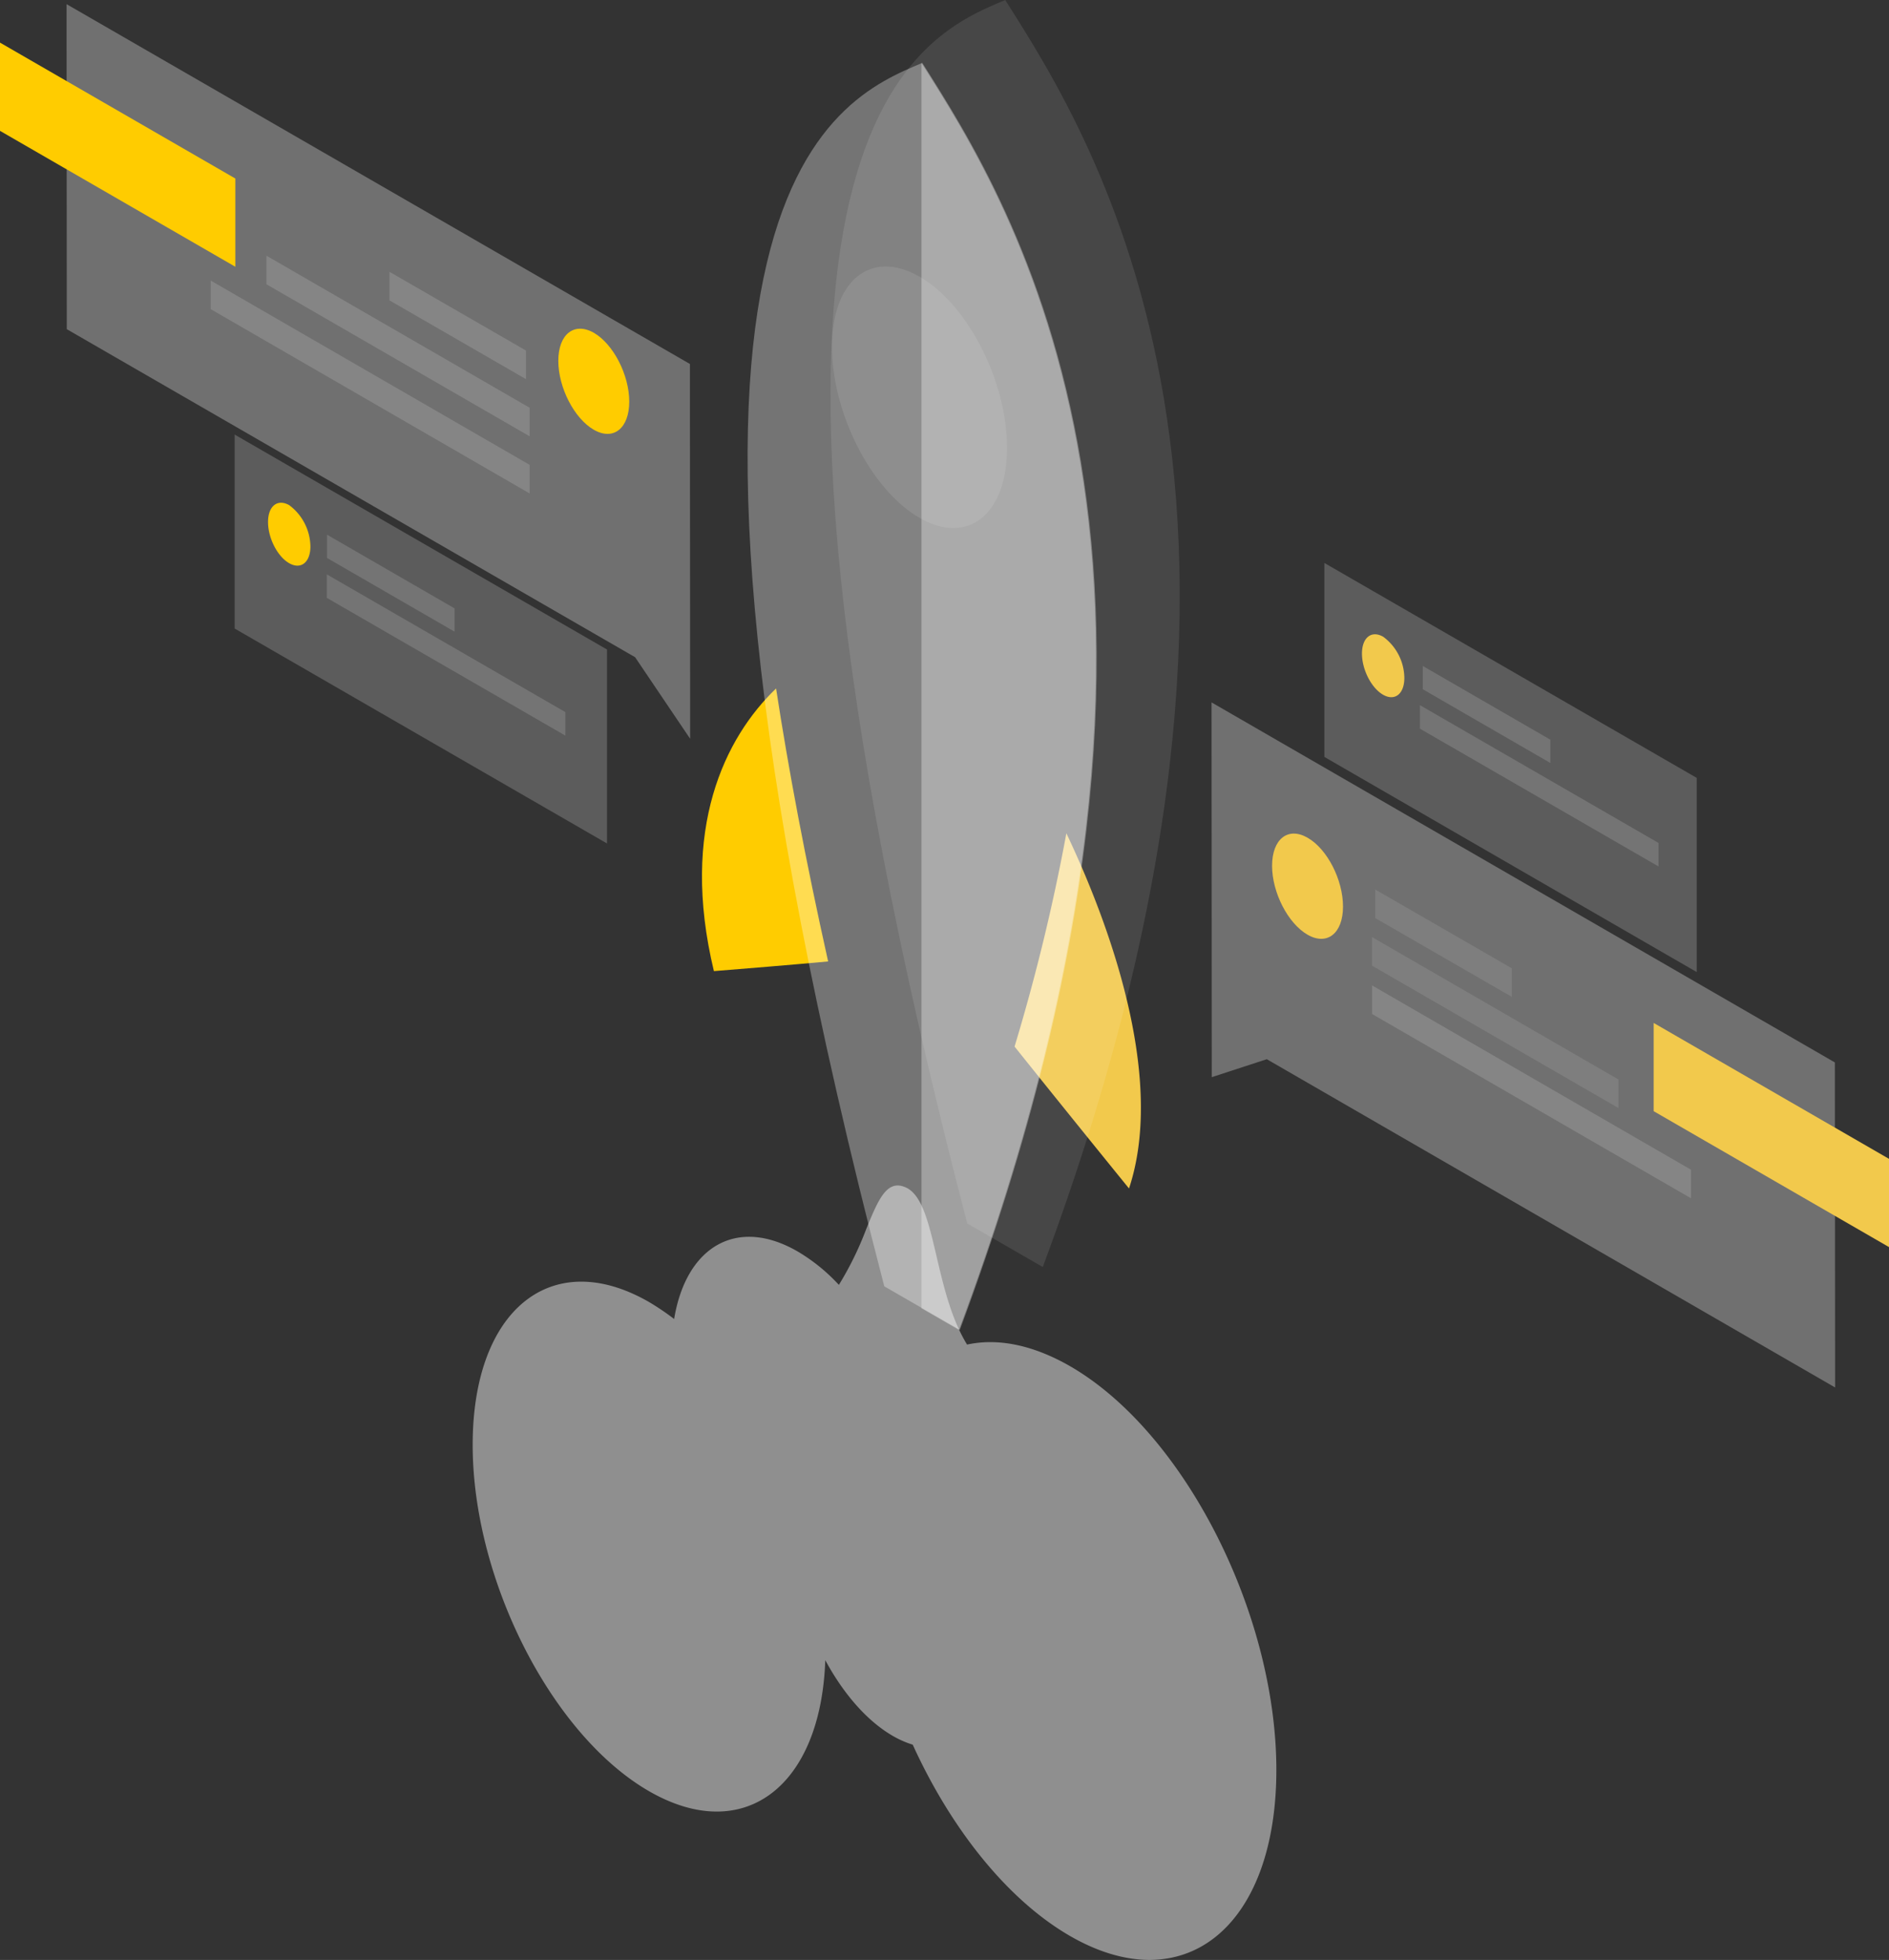
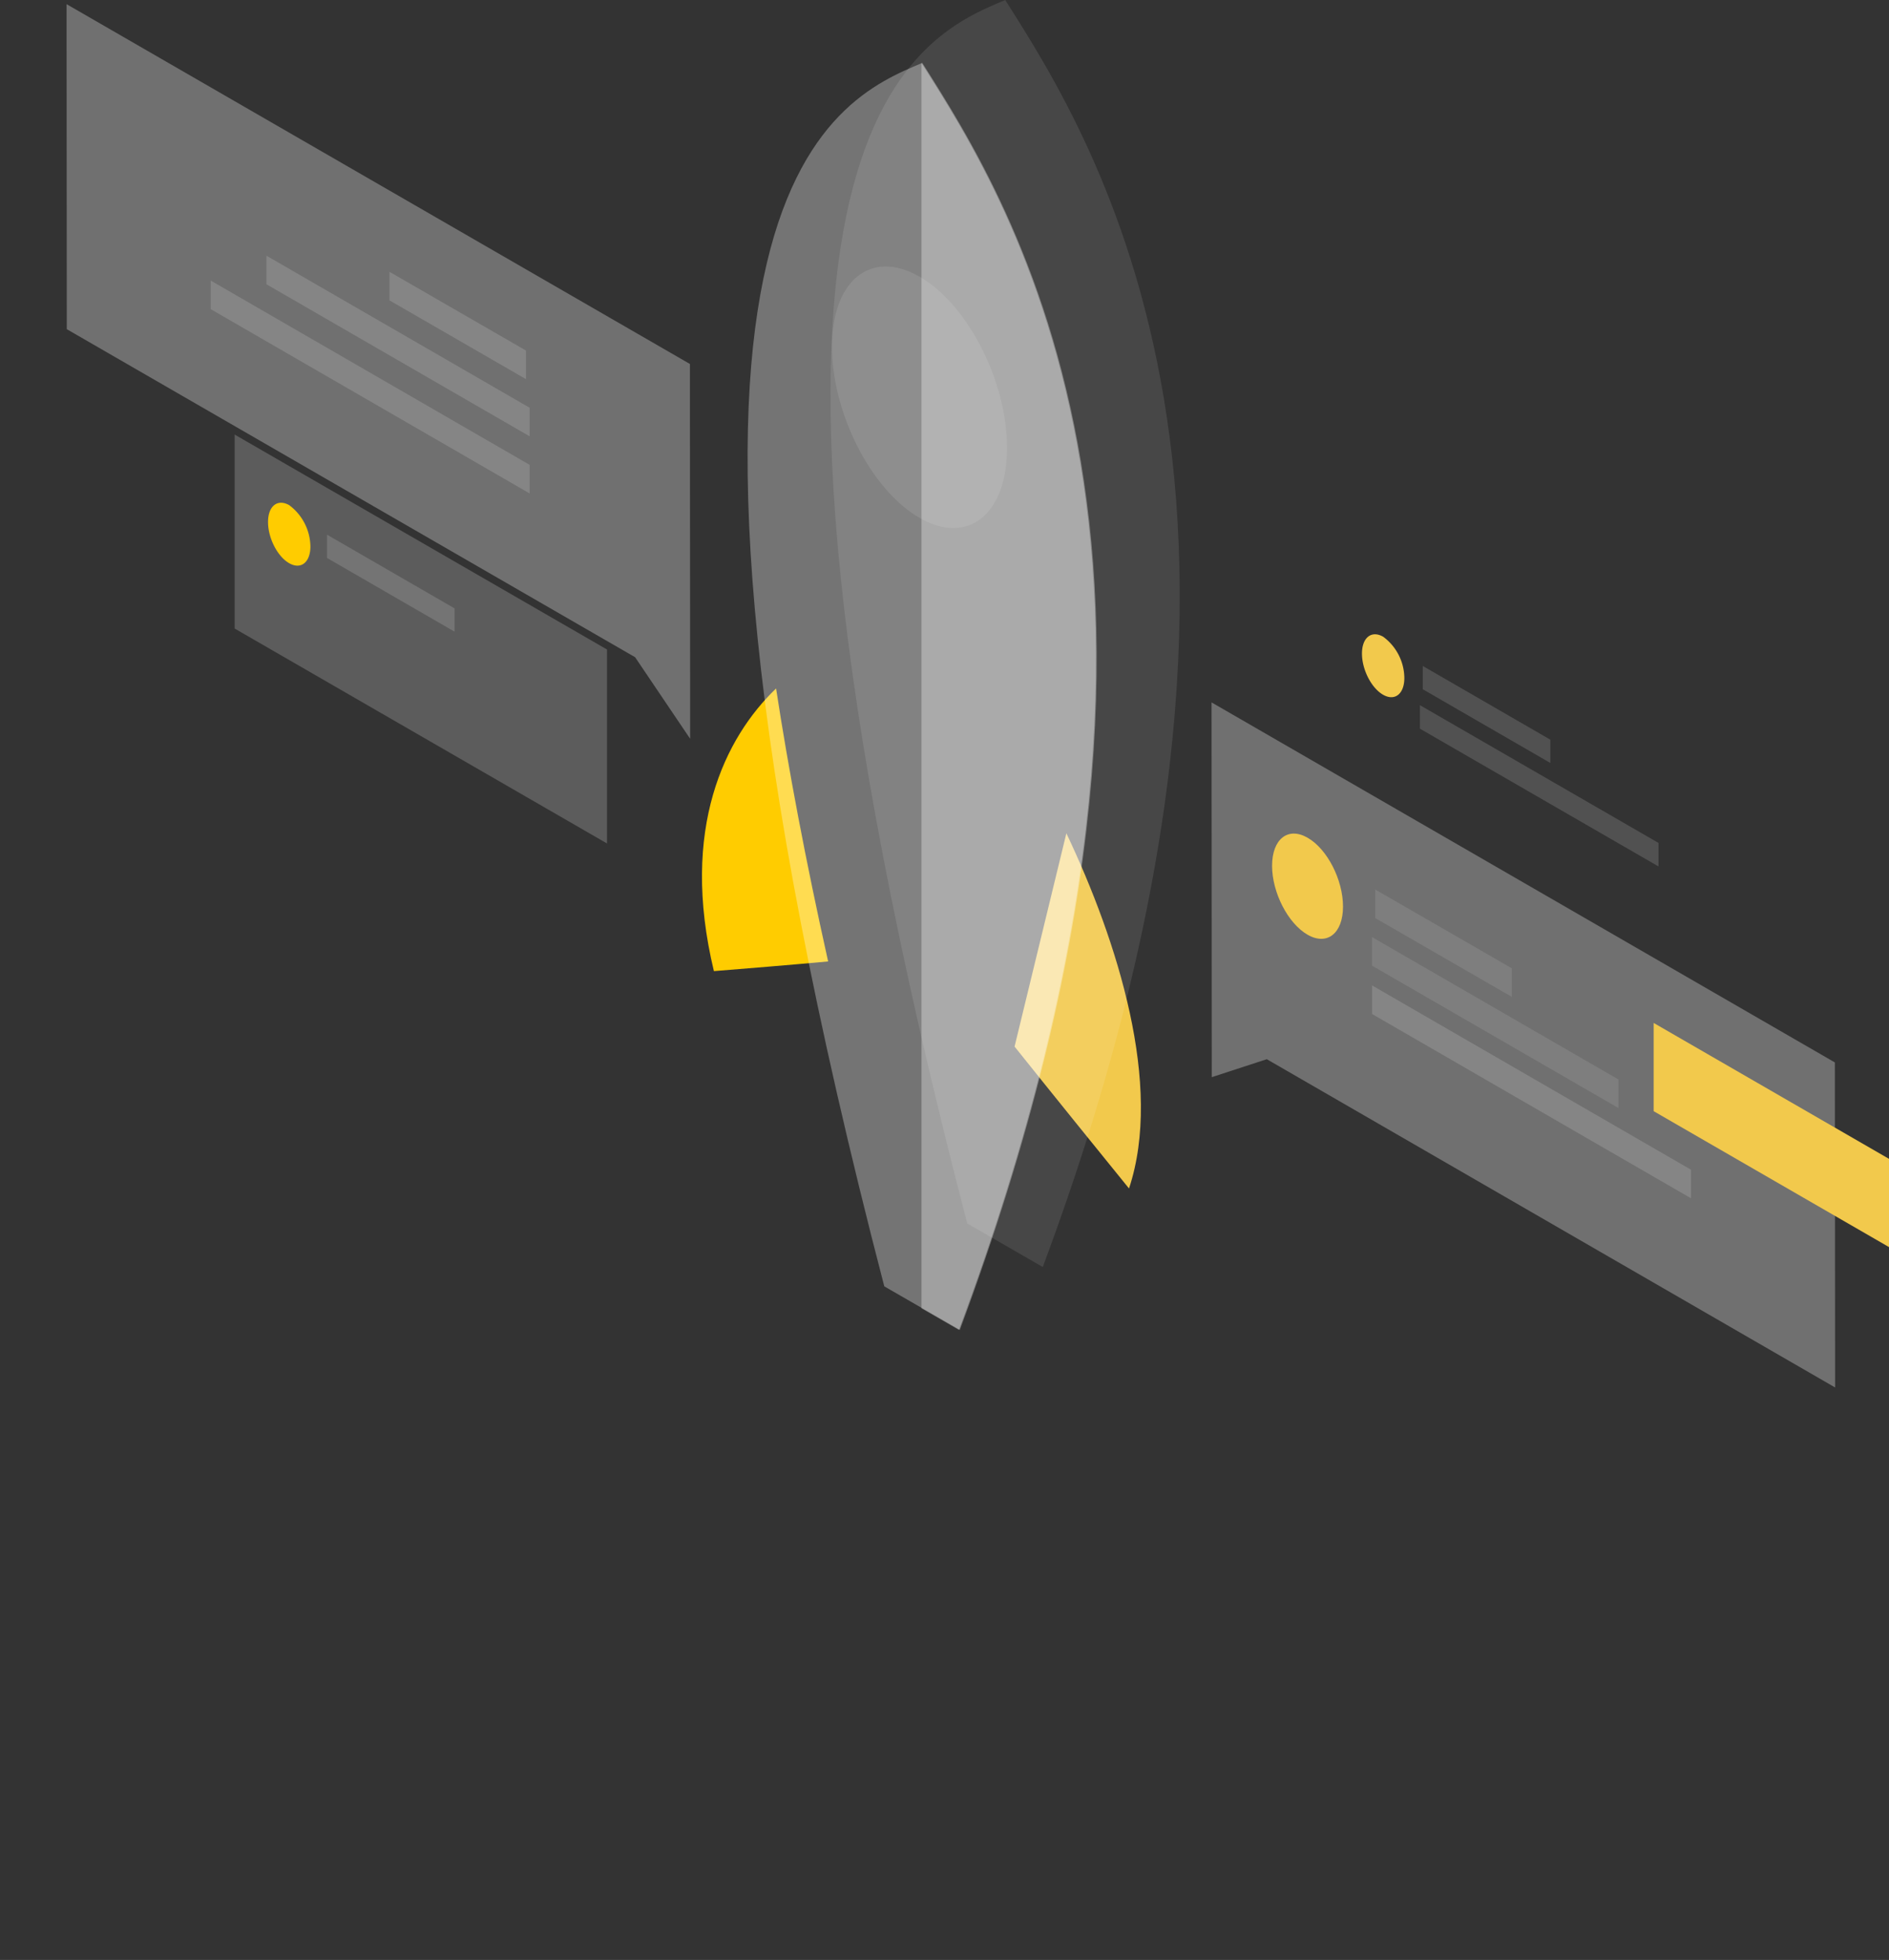
<svg xmlns="http://www.w3.org/2000/svg" width="288" height="298.707" viewBox="0 0 288 298.707">
  <rect x="0" y="0" width="288" height="298.707" fill="#333333" stroke="none" />
-   <path d="M444.8,444.511c6.039,7.548,12.744,15.834,17.449,21.627,5.231-15.729-1.755-37.707-9.55-54.137A301.518,301.518,0,0,1,444.8,444.511Z" transform="translate(-290.119 -285.007)" fill="#f2c94c" />
+   <path d="M444.8,444.511c6.039,7.548,12.744,15.834,17.449,21.627,5.231-15.729-1.755-37.707-9.55-54.137Z" transform="translate(-290.119 -285.007)" fill="#f2c94c" />
  <path d="M319.118,338.8c-7.759,7.443-14.711,21.346-9.479,43.078,4.7-.386,11.375-.913,17.414-1.475C323.612,364.956,321.014,351.158,319.118,338.8Z" transform="translate(-200.796 -233.874)" fill="#fc0" />
  <path d="M349.077,214.662C305.683,48.036,341.388,33.888,354.87,28.2c13.482,21.276,49.152,76.607,5.723,193.1Z" transform="translate(-214.257 -18.615)" fill="#fff" opacity="0.32" />
  <path d="M385.461,187.362C342.067,20.771,377.737,6.588,391.254.9c13.482,21.276,49.152,76.607,5.723,193.1Z" transform="translate(-237.994 -0.9)" fill="#fff" opacity="0.1" />
  <path d="M409.823,221.3c43.429-116.49,7.759-171.822-5.723-193.1V218Z" transform="translate(-263.615 -18.615)" fill="#fff" opacity="0.32" />
  <path d="M391.583,144.218c0,10.146-5.968,14.921-13.341,10.673S364.9,138.952,364.9,128.805s5.968-14.921,13.341-10.673S391.583,134.072,391.583,144.218Z" transform="translate(-238.05 -75.967)" fill="#fff" opacity="0.1" />
-   <path d="M239.577,623.255c-2.436-3.976-3.612-9.016-4.648-13.44-1.2-5.1-2.212-9.436-4.732-10.528-2.884-1.26-4.172,1.932-5.992,6.356a49.5,49.5,0,0,1-4.172,8.512,27.683,27.683,0,0,0-6.3-5.1c-9.268-5.348-17-.728-18.816,10.3a39.585,39.585,0,0,0-3.808-2.576c-14.868-8.568-26.908,1.148-26.908,21.756,0,20.58,12.04,44.212,26.88,52.78,14.42,8.316,26.208-.616,26.88-19.964,2.716,5.04,6.328,9.268,10.332,11.564a14.4,14.4,0,0,0,3,1.316c5.768,12.684,14.364,23.6,23.968,29.148,17.36,10.024,31.444-1.288,31.472-25.256,0-23.968-14.084-51.548-31.444-61.572C249.545,623.255,244.2,622.247,239.577,623.255Z" transform="translate(-92.137 -418.334)" fill="#fff" opacity="0.45" />
  <path d="M533.3,358.2l95.039,54.875.035,49.538-86.648-50.03-8.391,2.738Z" transform="translate(-348.59 -251.154)" fill="#fff" opacity="0.3" />
  <path d="M725.3,514.447V501l35.881,20.714v13.447Z" transform="translate(-473.181 -345.099)" fill="#f2c94c" />
  <path d="M602.9,432.7l20.819,12.007v4.353L602.9,437.053Z" transform="translate(-393.226 -297.133)" fill="#fff" opacity="0.1" />
  <path d="M603,457.5l37.566,21.7v4.353L603,461.853Z" transform="translate(-393.819 -314.684)" fill="#fff" opacity="0.1" />
  <path d="M603,482.3l48.625,28.087v4.353L603,486.653Z" transform="translate(-393.819 -332.12)" fill="#fff" opacity="0.15" />
  <path d="M568.313,416.634c0,4.073-2.422,6-5.407,4.283s-5.407-6.425-5.407-10.5,2.423-6,5.407-4.283C565.926,407.857,568.313,412.562,568.313,416.634Z" transform="translate(-363.556 -278.463)" fill="#f2c94c" />
  <path d="M124.139,57.54,29.1,2.7l.035,49.538,86.648,49.995,8.391,12.428Z" transform="translate(-18.953 -2.068)" fill="#fff" opacity="0.3" />
-   <path d="M.2,32.847V19.4L36.081,40.114V53.561Z" transform="translate(-0.2 -12.905)" fill="#fc0" />
  <path d="M191.719,130.907,170.9,118.9v4.353l20.819,12.007Z" transform="translate(-111.515 -77.472)" fill="#fff" opacity="0.15" />
  <path d="M156.029,135.072,115.9,111.9v4.353l40.129,23.172Z" transform="translate(-75.279 -72.929)" fill="#fff" opacity="0.15" />
  <path d="M140.326,150.787,91.7,122.7v4.353l48.625,28.087Z" transform="translate(-59.576 -79.938)" fill="#fff" opacity="0.15" />
-   <path d="M244.8,165.348c0,4.073,2.422,8.777,5.407,10.5s5.407-.211,5.407-4.283-2.423-8.777-5.407-10.5C247.223,159.379,244.8,161.275,244.8,165.348Z" transform="translate(-159.678 -110.352)" fill="#fc0" />
  <path d="M158.871,248.956,102.1,216.2v29.561l56.771,32.756Z" transform="translate(-66.324 -149.967)" fill="#fff" opacity="0.2" />
  <path d="M143.5,260.3l19.45,11.235v3.546L143.5,263.846Z" transform="translate(-93.645 -178.812)" fill="#fff" opacity="0.15" />
-   <path d="M143.5,280.6l36.373,20.995v3.581L143.5,284.181Z" transform="translate(-93.675 -193.064)" fill="#fff" opacity="0.15" />
  <path d="M123.06,251c0,2.423-1.439,3.581-3.23,2.563s-3.23-3.827-3.23-6.284c0-2.422,1.439-3.581,3.23-2.563A8.006,8.006,0,0,1,123.06,251Z" transform="translate(-75.734 -167.725)" fill="#fc0" />
-   <path d="M639.071,312.556,582.3,279.8v29.561l56.771,32.791Z" transform="translate(-380.386 -194.003)" fill="#fff" opacity="0.2" />
  <path d="M623.7,324l19.45,11.235v3.546L623.7,327.546Z" transform="translate(-406.78 -222.501)" fill="#fff" opacity="0.15" />
  <path d="M623.8,344.3l36.373,20.995v3.581L623.8,347.881Z" transform="translate(-407.316 -236.828)" fill="#fff" opacity="0.15" />
  <path d="M603.26,314.7c0,2.422-1.439,3.581-3.23,2.563s-3.23-3.827-3.23-6.284c0-2.422,1.439-3.581,3.23-2.563A7.906,7.906,0,0,1,603.26,314.7Z" transform="translate(-389.152 -211.376)" fill="#f2c94c" />
</svg>